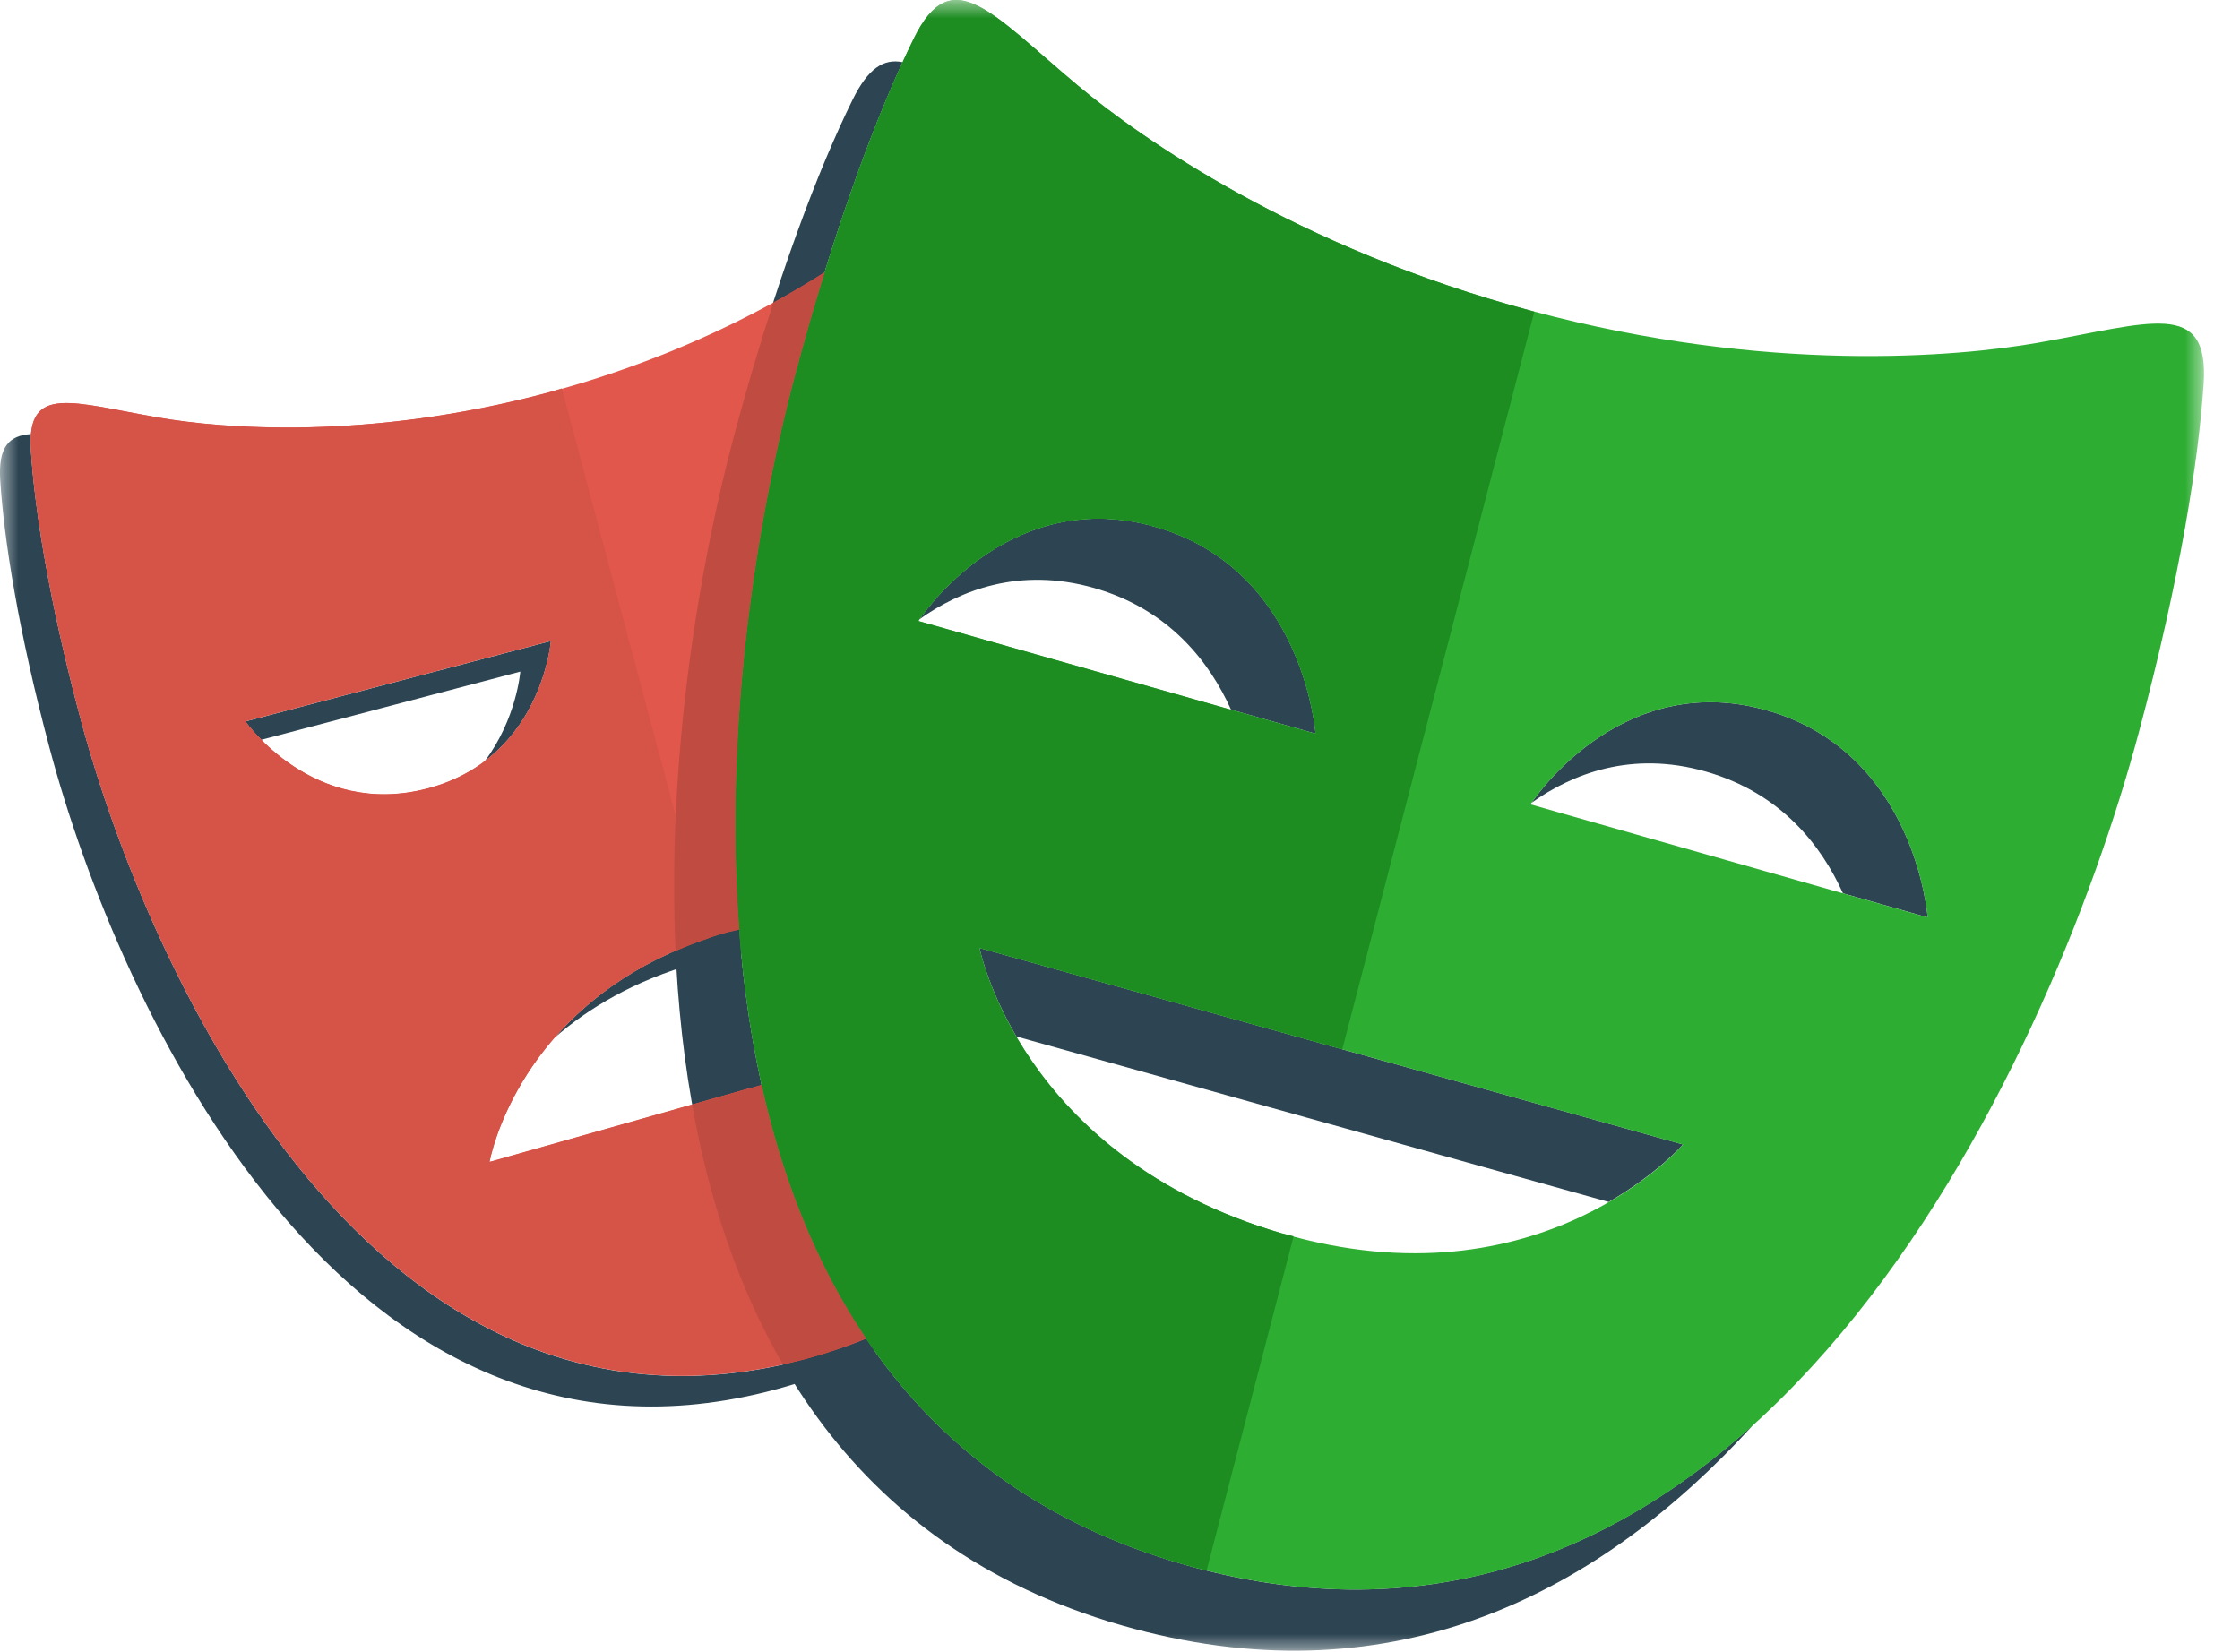
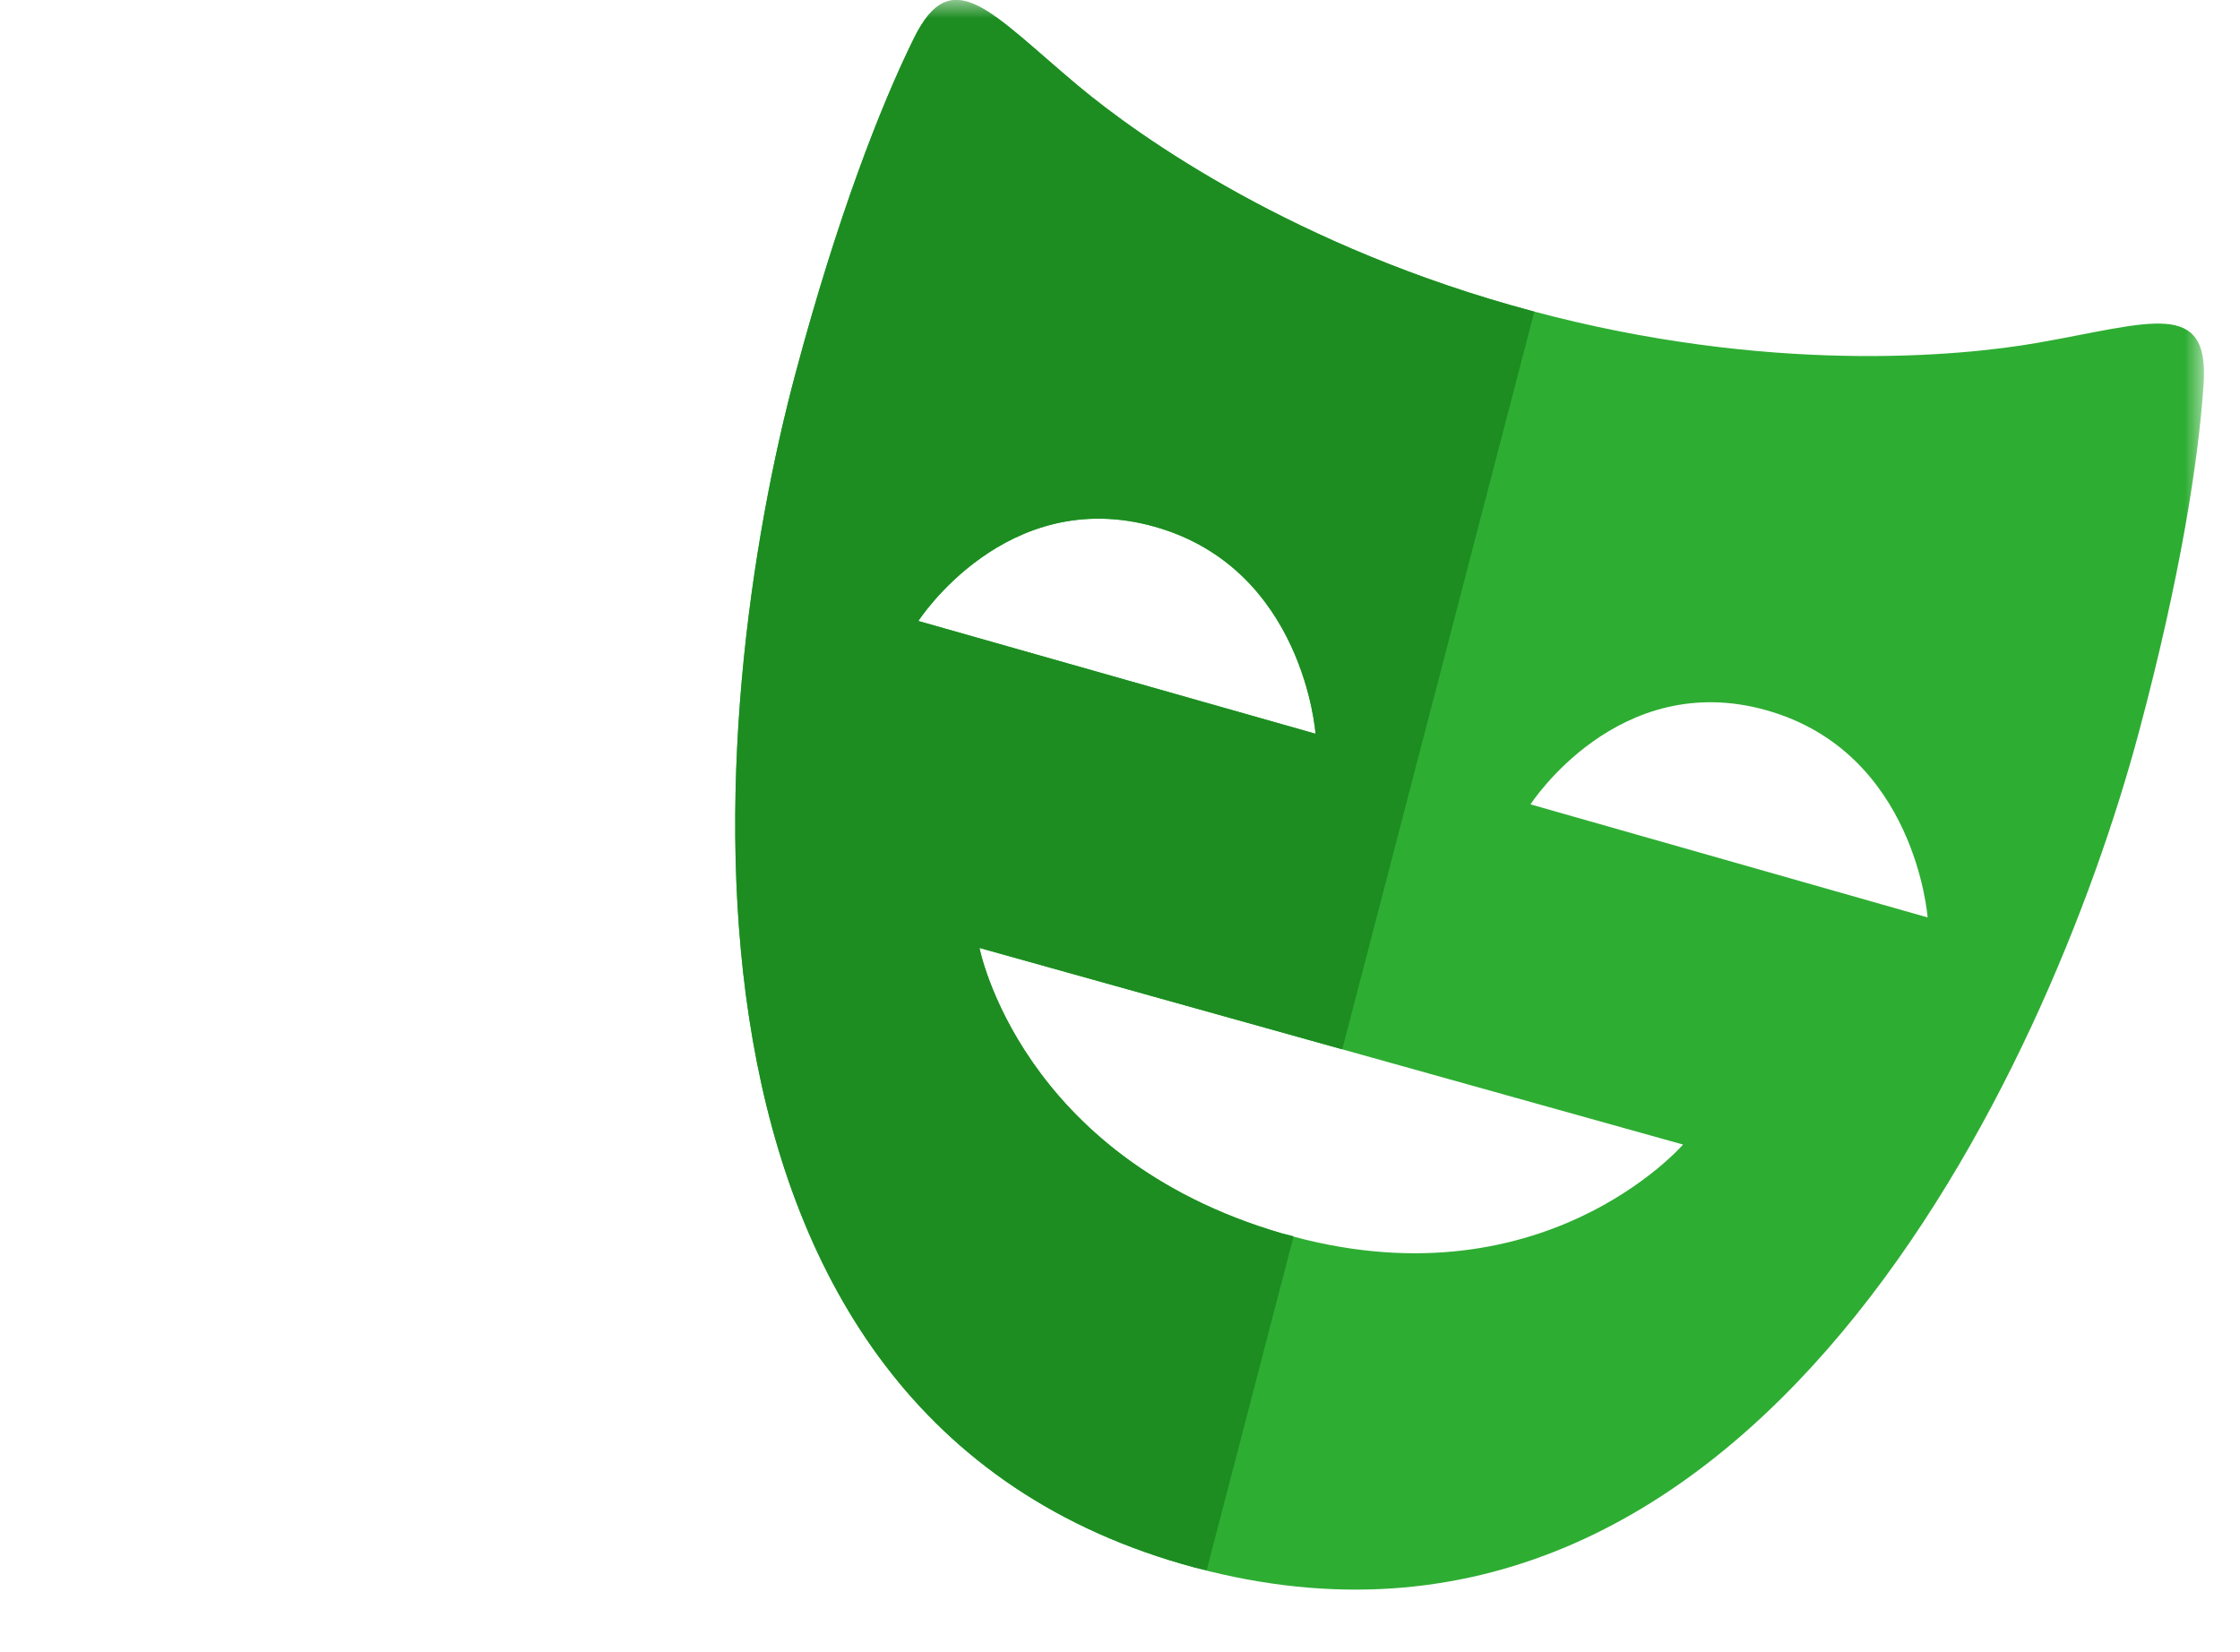
<svg xmlns="http://www.w3.org/2000/svg" width="61" height="45" viewBox="0 0 61 45" fill="none">
  <mask id="mask0_11933_8164" style="mask-type:luminance" maskUnits="userSpaceOnUse" x="0" y="0" width="61" height="45">
    <path d="M60.02 0H0V45H60.02V0Z" fill="white" />
  </mask>
  <g mask="url(#mask0_11933_8164)">
-     <path d="M19.783 25.399C17.543 26.035 16.073 27.149 15.104 28.262C16.032 27.451 17.274 26.706 18.95 26.232C20.664 25.746 22.126 25.75 23.335 25.983V25.038C22.304 24.944 21.122 25.019 19.783 25.399ZM15.002 17.459L6.681 19.65C6.681 19.65 6.833 19.865 7.114 20.15L14.169 18.292C14.169 18.292 14.069 19.58 13.2 20.732C14.843 19.49 15.002 17.459 15.002 17.459ZM21.967 37.008C10.257 40.161 4.062 26.595 2.187 19.554C1.32 16.303 0.942 13.842 0.841 12.254C0.831 12.11 0.833 11.966 0.847 11.822C0.239 11.859 -0.052 12.174 0.007 13.087C0.108 14.674 0.487 17.136 1.353 20.387C3.228 27.427 9.424 40.993 21.134 37.84C23.683 37.154 25.598 35.904 27.035 34.307C25.71 35.504 24.052 36.446 21.967 37.008ZM24.168 9.156V9.989H28.76C28.666 9.694 28.572 9.429 28.477 9.156H24.168Z" fill="#2D4552" />
-     <path d="M29.788 16.012C31.853 16.599 32.946 18.047 33.523 19.328L35.826 19.982C35.826 19.982 35.512 15.498 31.455 14.346C27.659 13.268 25.324 16.454 25.04 16.866C26.144 16.08 27.756 15.436 29.788 16.012ZM48.121 19.348C44.322 18.265 41.987 21.458 41.707 21.865C42.812 21.079 44.424 20.435 46.454 21.014C48.517 21.602 49.608 23.048 50.188 24.33L52.494 24.986C52.494 24.986 52.175 20.501 48.121 19.348ZM45.833 31.171L26.674 25.817C26.674 25.817 26.881 26.868 27.677 28.229L43.808 32.737C45.136 31.969 45.833 31.171 45.833 31.171ZM32.55 42.696C17.38 38.63 19.213 19.308 21.668 10.152C22.679 6.378 23.718 3.574 24.58 1.694C24.066 1.588 23.64 1.859 23.219 2.714C22.304 4.569 21.134 7.589 20.002 11.817C17.548 20.974 15.714 40.295 30.883 44.361C38.034 46.276 43.604 43.366 47.756 38.795C43.815 42.364 38.783 44.365 32.55 42.696Z" fill="#2D4552" />
-     <path d="M24.169 32.475V28.576L13.332 31.648C13.332 31.648 14.133 26.997 19.785 25.394C21.499 24.908 22.962 24.912 24.169 25.145V9.151H29.596C29.005 7.326 28.433 5.921 27.953 4.945C27.159 3.329 26.345 4.4 24.497 5.945C23.195 7.032 19.906 9.351 14.955 10.685C10.005 12.019 6.003 11.665 4.333 11.376C1.966 10.968 0.728 10.448 0.843 12.248C0.944 13.836 1.322 16.298 2.189 19.549C4.064 26.589 10.26 40.155 21.97 37.002C25.029 36.178 27.188 34.55 28.684 32.474H24.169V32.475V32.475ZM6.682 19.645L15.004 17.454C15.004 17.454 14.761 20.654 11.642 21.476C8.521 22.298 6.682 19.645 6.682 19.645Z" fill="#E2574C" />
    <path d="M55.487 9.337C53.324 9.716 48.134 10.189 41.72 8.47C35.305 6.753 31.049 3.749 29.362 2.337C26.972 0.336 25.92 -1.056 24.885 1.049C23.97 2.904 22.8 5.925 21.668 10.153C19.214 19.309 17.38 38.631 32.55 42.697C47.716 46.759 55.79 29.108 58.244 19.951C59.376 15.724 59.873 12.523 60.009 10.459C60.165 8.121 58.559 8.799 55.487 9.337ZM25.009 16.913C25.009 16.913 27.399 13.196 31.454 14.348C35.511 15.5 35.825 19.984 35.825 19.984L25.009 16.913ZM34.906 33.592C27.774 31.503 26.674 25.818 26.674 25.818L45.833 31.173C45.833 31.172 41.965 35.654 34.906 33.591V33.592ZM41.679 21.908C41.679 21.908 44.067 18.194 48.121 19.349C52.174 20.503 52.493 24.987 52.493 24.987L41.68 21.908H41.679Z" fill="#2EAD33" />
-     <path d="M20.381 29.648L13.331 31.645C13.331 31.645 14.097 27.283 19.29 25.555L15.299 10.578L14.954 10.683C10.003 12.017 6.001 11.664 4.331 11.374C1.964 10.966 0.726 10.446 0.841 12.247C0.942 13.834 1.321 16.296 2.187 19.547C4.062 26.587 10.258 40.153 21.968 37L22.313 36.892L20.381 29.647L20.381 29.648ZM6.681 19.643L15.002 17.452C15.002 17.452 14.76 20.652 11.64 21.474C8.52 22.295 6.681 19.643 6.681 19.643Z" fill="#D65348" />
    <path d="M35.228 33.67L34.905 33.591C27.773 31.503 26.673 25.818 26.673 25.818L36.553 28.579L41.783 8.487L41.719 8.471C35.304 6.753 31.048 3.749 29.361 2.337C26.971 0.335 25.919 -1.056 24.884 1.049C23.97 2.904 22.8 5.925 21.668 10.153C19.214 19.309 17.38 38.631 32.55 42.697L32.86 42.767L35.228 33.67ZM25.009 16.913C25.009 16.913 27.399 13.196 31.454 14.348C35.511 15.5 35.825 19.984 35.825 19.984L25.009 16.913Z" fill="#1D8D22" />
-     <path d="M20.739 29.552L18.849 30.089C19.295 32.606 20.083 35.022 21.318 37.156C21.533 37.108 21.747 37.067 21.966 37.007C22.54 36.853 23.072 36.661 23.585 36.452C22.204 34.403 21.291 32.044 20.739 29.552ZM20.001 11.823C19.029 15.448 18.16 20.666 18.399 25.9C18.828 25.714 19.28 25.541 19.783 25.398L20.133 25.32C19.706 19.73 20.628 14.033 21.667 10.157C21.914 9.238 22.177 8.323 22.458 7.414C22.001 7.707 21.533 7.984 21.058 8.245C20.674 9.429 20.322 10.622 20.001 11.823Z" fill="#C04B41" />
  </g>
</svg>